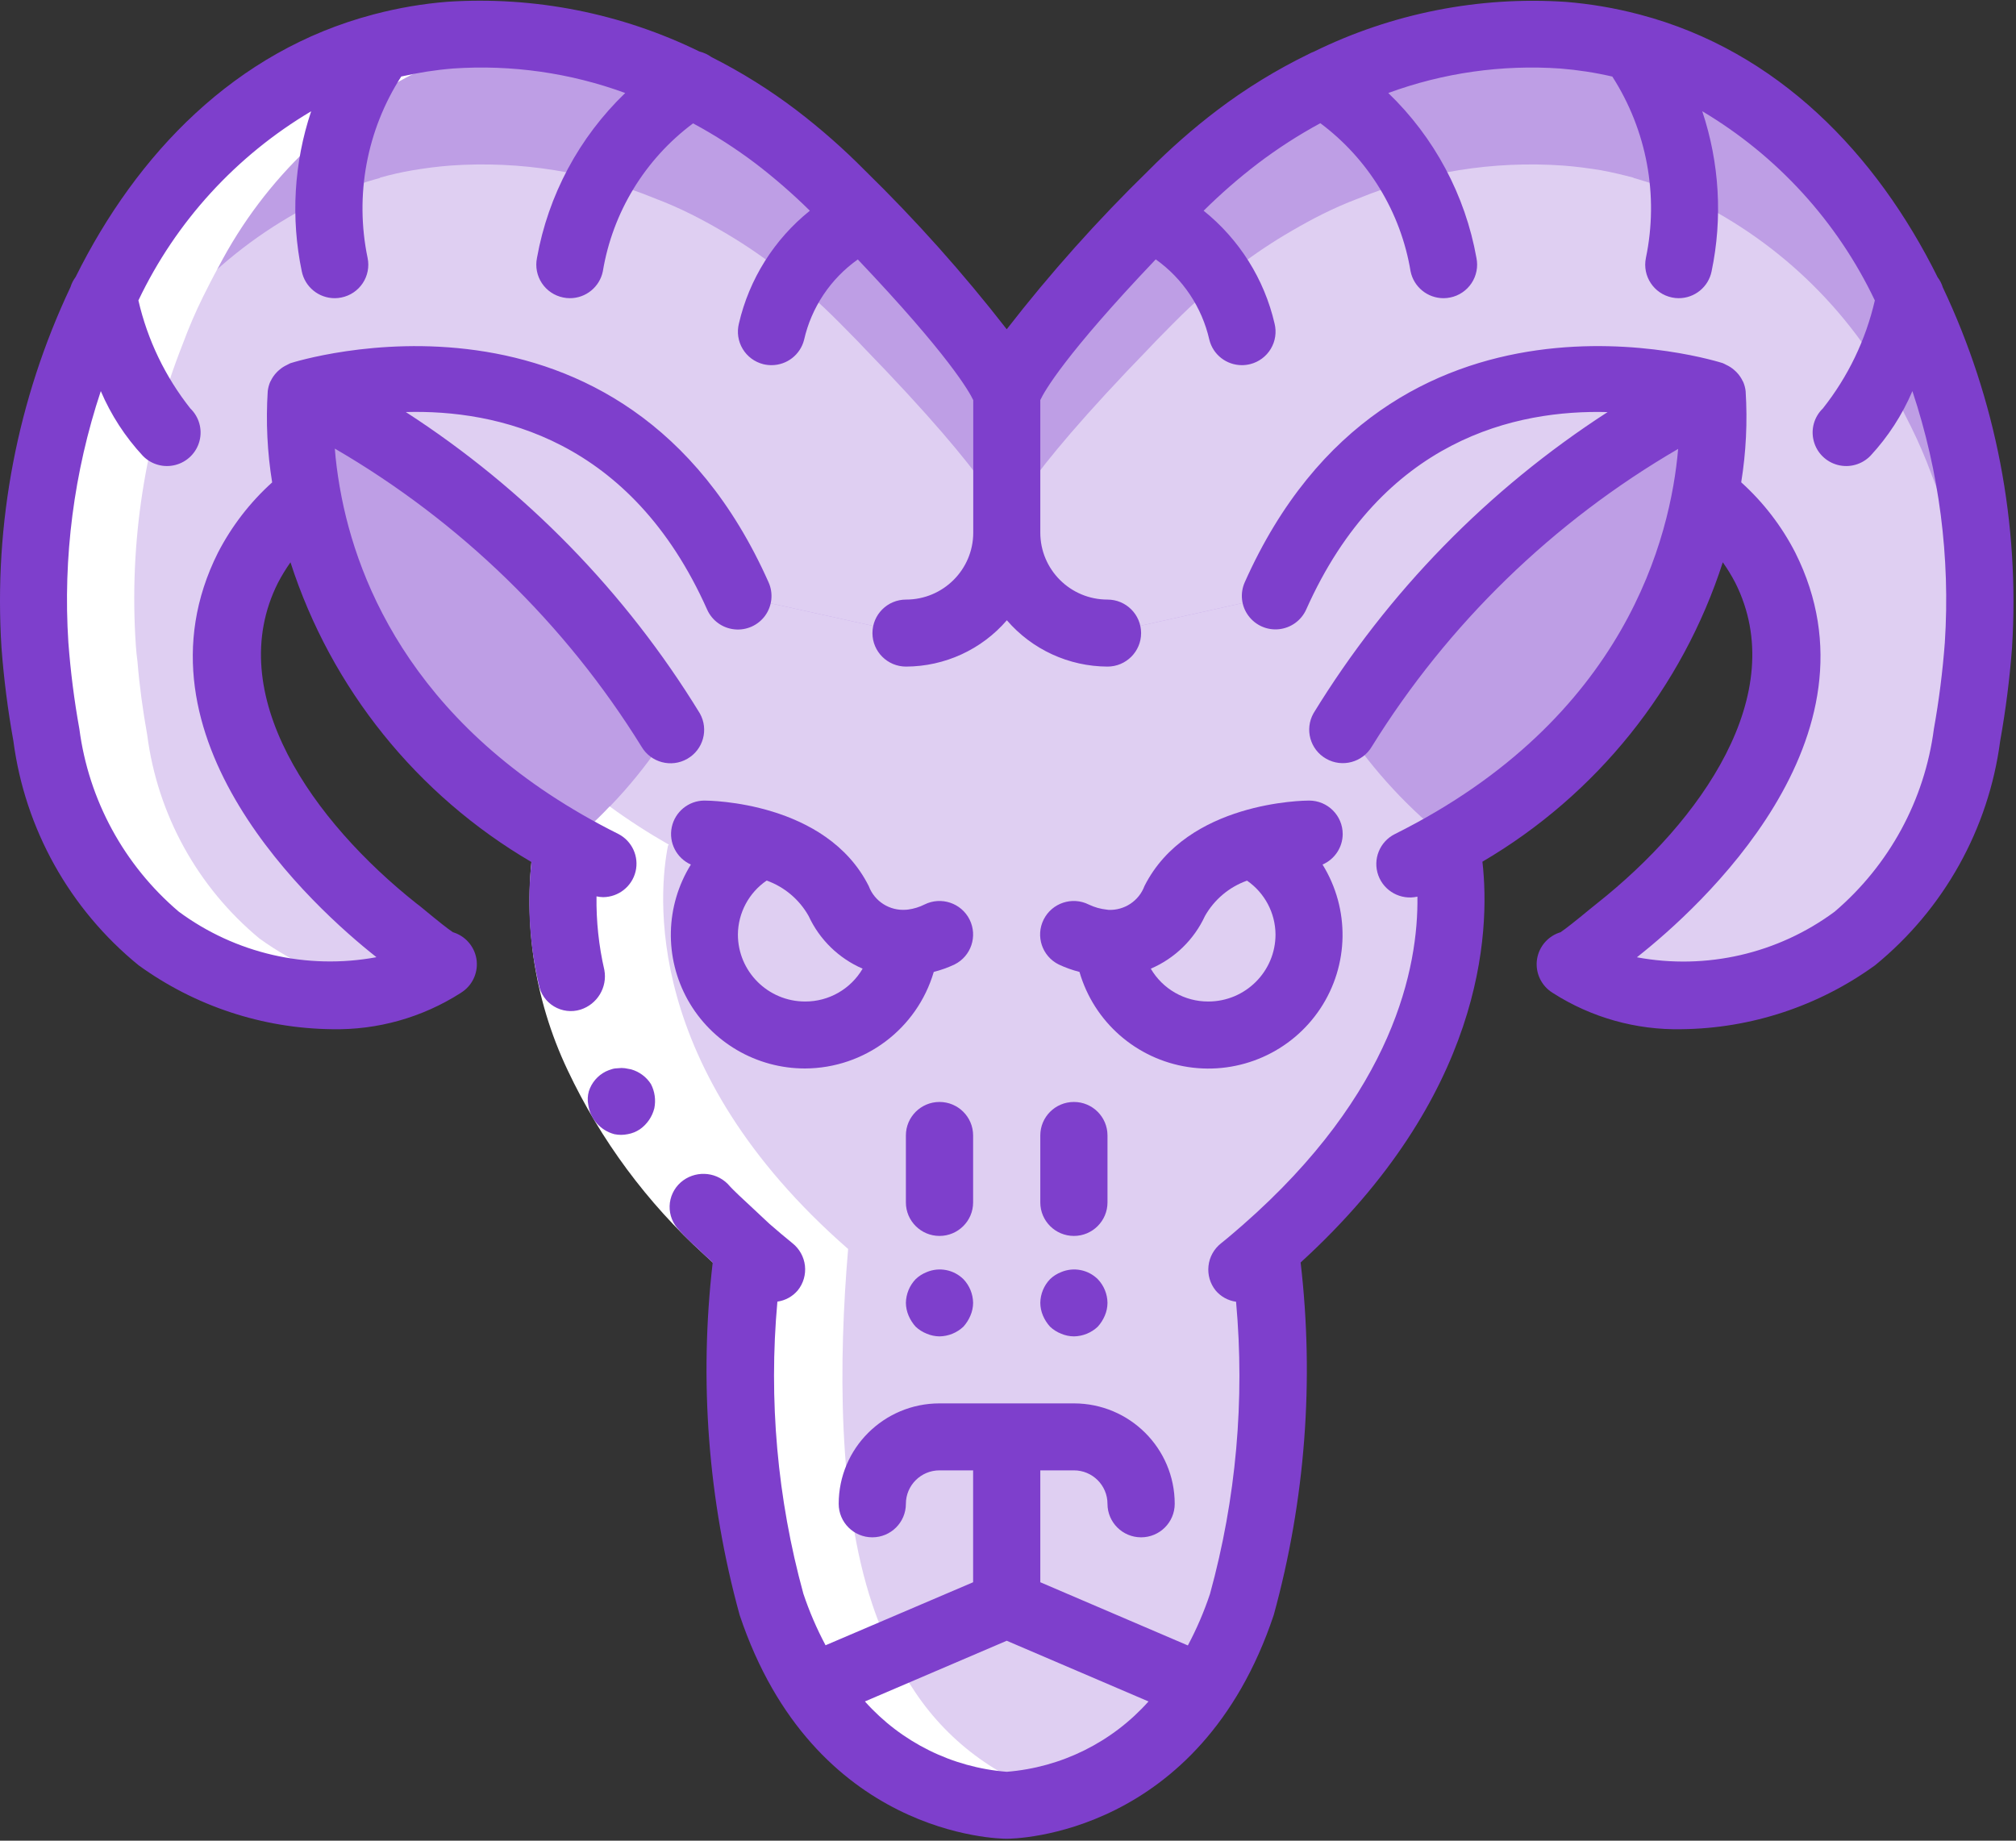
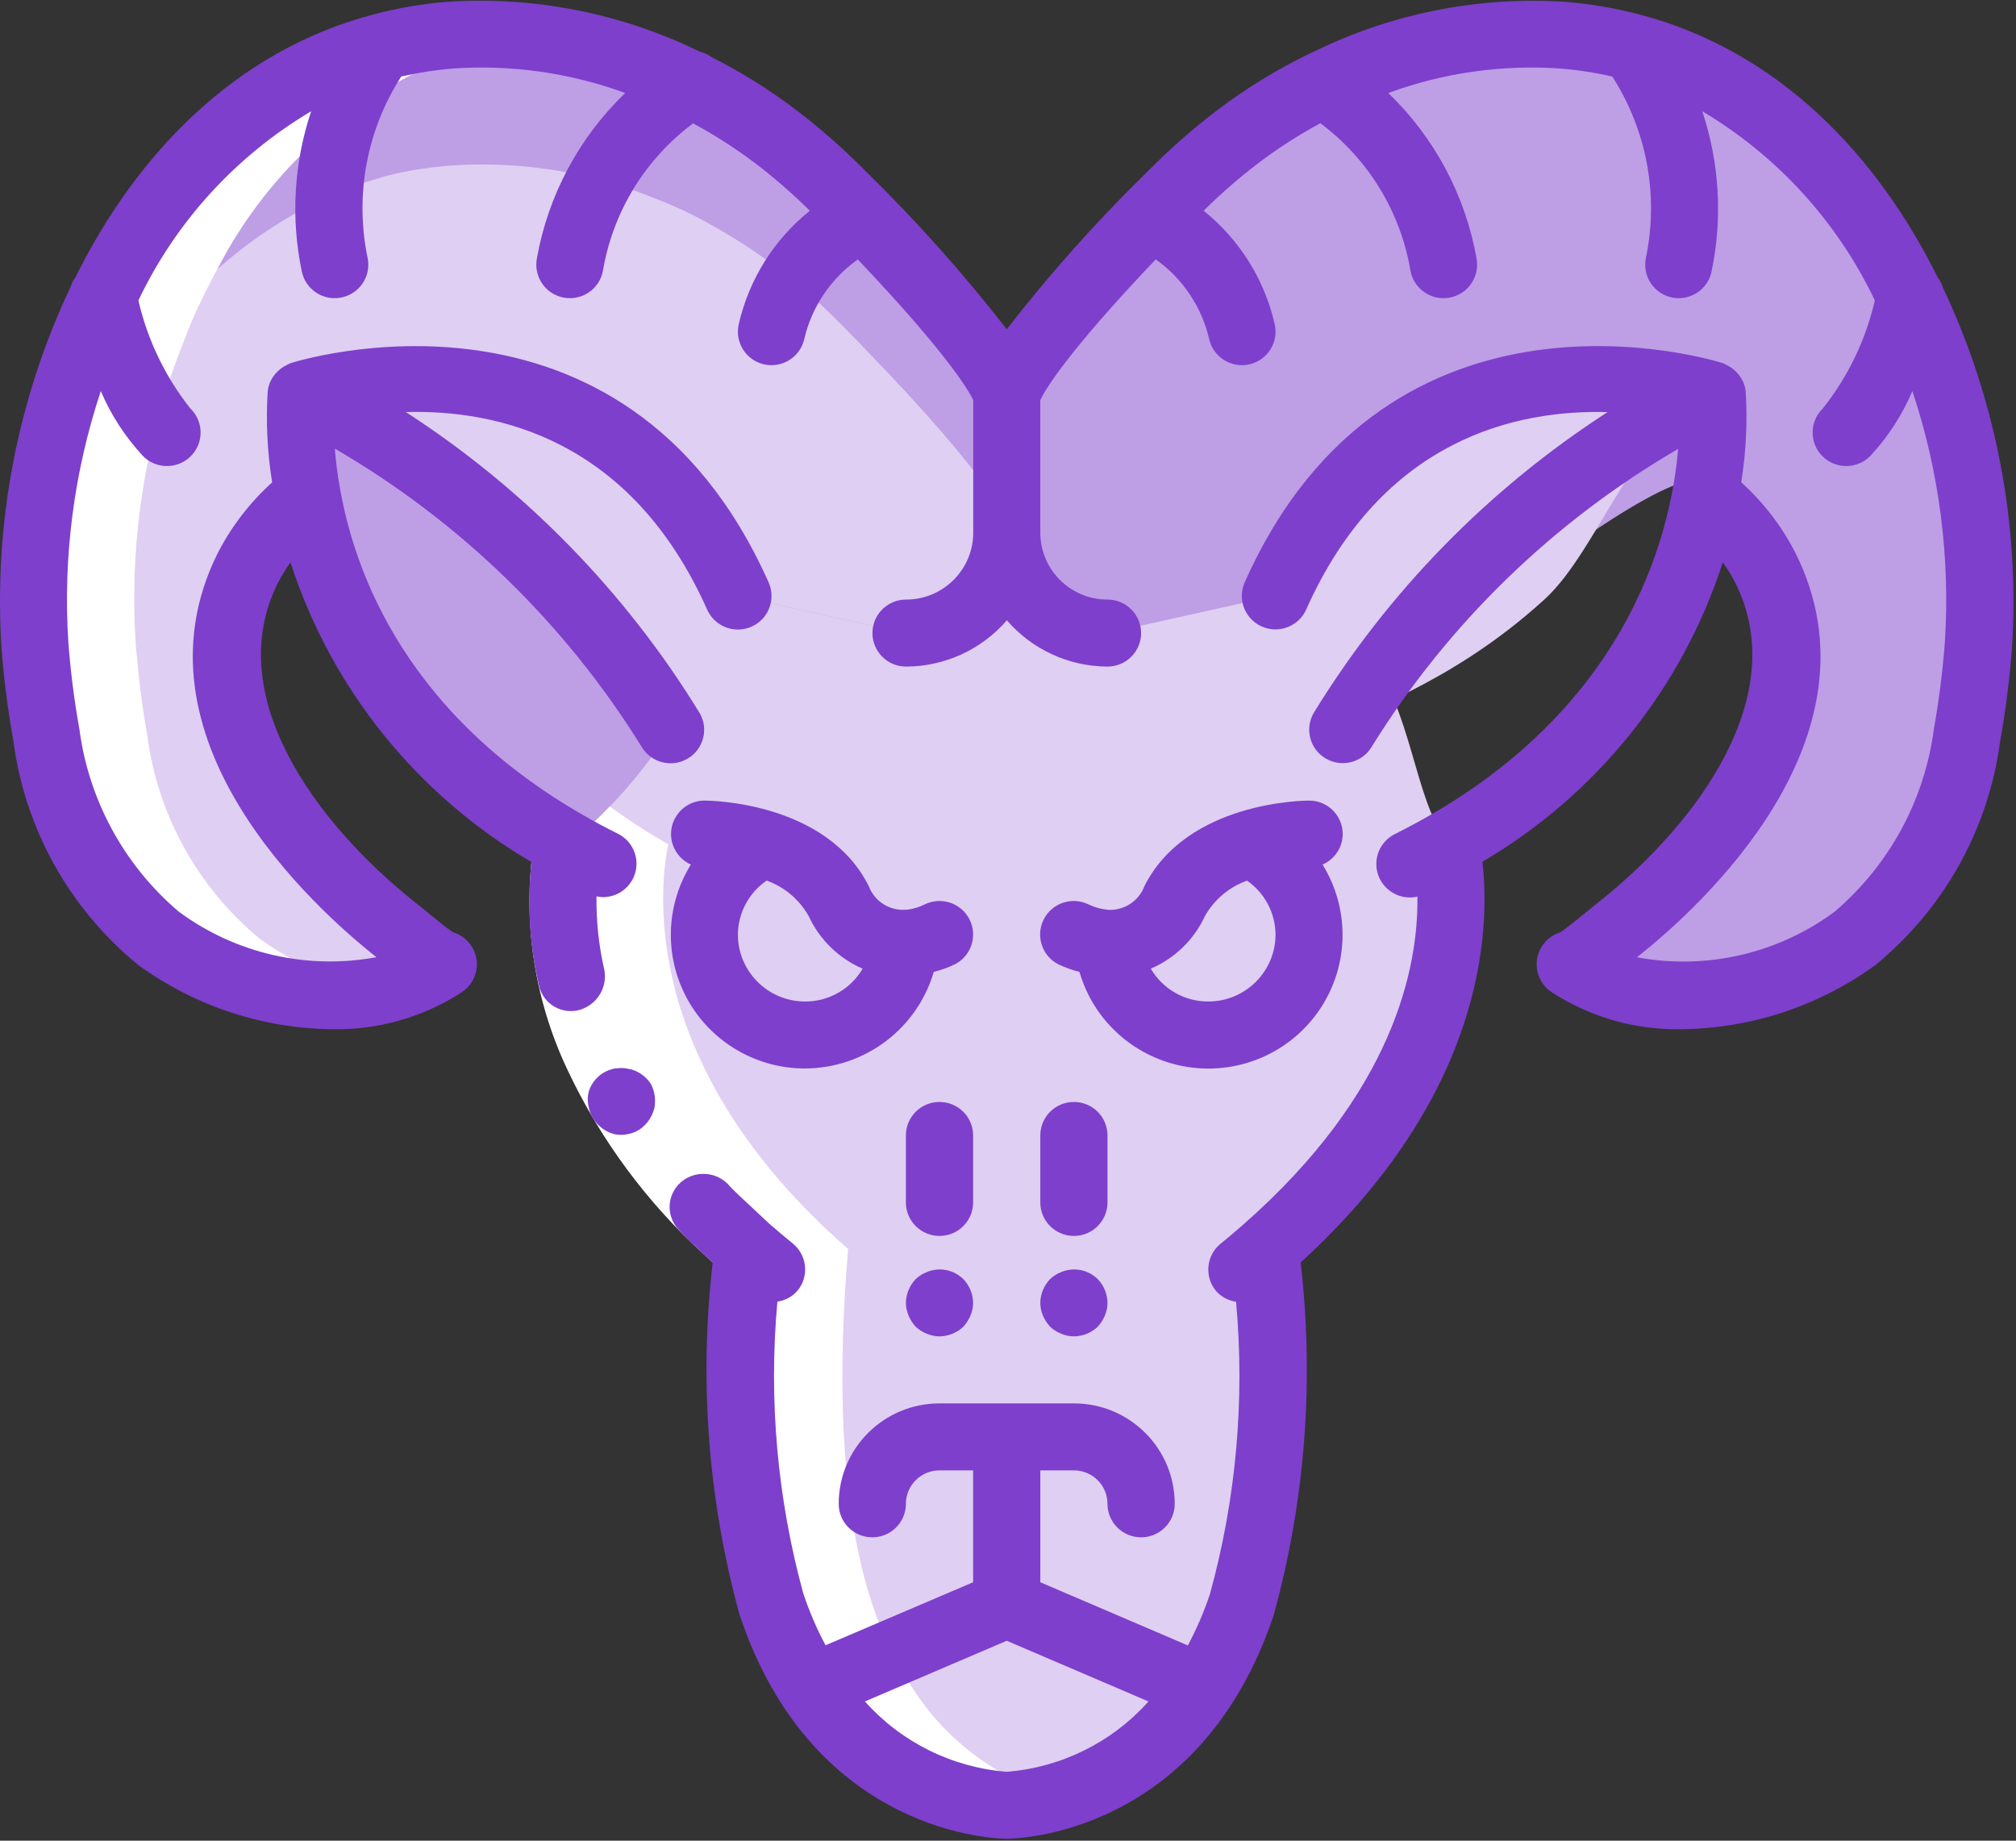
<svg xmlns="http://www.w3.org/2000/svg" width="46px" height="42px" viewBox="0 0 46 42" version="1.1">
  <rect x="0" y="0" width="46" height="42" fill="#333333" stroke="none" />
  <title>023-aries-1</title>
  <desc>Created with Sketch.</desc>
  <g id="Mobile" stroke="none" stroke-width="1" fill="none" fill-rule="evenodd">
    <g id="Mobile-Homepage-V2" transform="translate(-52, -8551)">
      <g id="023-aries-1" transform="translate(52, 8551)">
        <path d="M32.991,19.267 C33.028,19.25 33.064,19.23 33.098,19.207 C32.37,18.656 32.255,16.448 31.404,15.21 C30.783,14.215 30.254,13.167 29.825,12.077 L29.817,12.077 L26.037,12.917 C25.454,12.917 24.898,12.673 24.504,12.245 C24.09,11.832 22.971,11.259 22.971,10.625 C22.971,11.893 21.176,12.917 19.904,12.917 L16.124,12.084 C15.686,13.169 15.155,14.215 14.537,15.21 C13.709,16.478 13.656,18.733 12.966,19.275 C12.958,19.283 12.95,19.29 12.942,19.29 C12.735,20.33 12.322,24.365 17.052,28.499 C16.837,31.028 16.806,34.23 17.604,36.607 C17.745,37.033 17.922,37.448 18.133,37.845 C18.245,38.075 18.373,38.297 18.516,38.51 L22.265,36.905 L22.971,36.607 L23.676,36.905 L27.425,38.51 C27.568,38.297 27.696,38.075 27.808,37.845 C28.019,37.448 28.196,37.033 28.337,36.607 C29.134,34.23 29.104,31.028 28.889,28.499 C33.65,24.334 33.198,20.276 32.991,19.267 Z M16.07,21.323 C16.068,20.434 16.586,19.624 17.397,19.252 C18.134,19.428 18.765,19.901 19.137,20.559 C19.39,21.165 19.998,21.547 20.655,21.514 C20.52,22.71 19.48,23.599 18.273,23.548 C17.067,23.498 16.105,22.526 16.07,21.323 Z M27.57,23.616 C26.374,23.619 25.378,22.703 25.286,21.514 C25.943,21.547 26.551,21.165 26.804,20.559 C27.176,19.901 27.807,19.428 28.544,19.252 C29.513,19.711 30.036,20.777 29.803,21.821 C29.57,22.865 28.643,23.61 27.57,23.616 Z" id="Shape" fill="#DFCFF2" fill-rule="nonzero" />
        <path d="M29.871,21.323 C29.836,22.526 28.874,23.498 27.667,23.548 C26.461,23.599 25.421,22.71 25.286,21.514 C25.943,21.547 26.551,21.165 26.804,20.559 C27.176,19.901 27.807,19.428 28.544,19.252 C29.355,19.624 29.873,20.434 29.871,21.323 Z" id="Path" fill="#DFCFF2" />
        <path d="M20.655,21.514 C20.566,22.627 19.688,23.514 18.573,23.616 C17.458,23.718 16.432,23.005 16.141,21.928 C15.851,20.85 16.381,19.721 17.397,19.252 C18.134,19.428 18.765,19.901 19.137,20.559 C19.39,21.165 19.998,21.547 20.655,21.514 Z" id="Path" fill="#DFCFF2" />
        <path d="M20.226,5.497 L19.697,4.947 C19.543,4.779 19.367,4.611 19.191,4.427 L19.145,4.381 C18.696,3.927 18.214,3.505 17.703,3.12 C17.306,2.816 16.888,2.538 16.454,2.287 C16.232,2.158 16.009,2.035 15.779,1.92 C15.507,1.784 15.228,1.662 14.944,1.554 C13.466,0.949 11.868,0.693 10.274,0.805 C9.983,0.828 9.692,0.866 9.416,0.912 C9.165,0.955 8.917,1.011 8.672,1.08 L8.672,1.088 C8.287,1.191 7.91,1.324 7.545,1.485 C5.454,2.436 3.743,4.059 2.684,6.093 C2.562,6.314 2.447,6.544 2.332,6.773 C2.16,7.122 2.006,7.479 1.872,7.843 C1.007,10.028 0.64,12.377 0.798,14.72 C0.806,14.843 0.822,14.973 0.837,15.095 C0.883,15.66 0.96,16.211 1.059,16.769 C1.293,18.584 2.208,20.244 3.62,21.415 C4.733,22.219 6.064,22.669 7.438,22.706 C8.382,22.759 9.318,22.513 10.113,22.003 C10.029,22.064 9.124,21.285 9.04,21.224 C7.408,20.017 6.155,18.37 5.429,16.478 C5.031,15.32 5.114,14.052 5.659,12.955 C5.985,12.317 6.449,11.759 7.016,11.32 C6.763,9.944 9.17,12.917 9.17,12.917 C9.17,12.917 13.004,8.332 16.837,13.597 L16.891,13.613 L20.67,14.446 C21.941,14.446 22.971,13.419 22.971,12.153 L22.971,9.012 C22.971,9.012 22.971,8.393 20.226,5.497 Z" id="Path" fill="#BE9EE5" />
        <path d="M22.971,11.985 L22.971,12.153 C22.971,13.419 21.941,14.446 20.67,14.446 L16.891,13.613 L16.837,13.597 C13.004,8.332 9.17,12.917 9.17,12.917 C9.17,12.917 6.763,9.944 7.016,11.32 C6.449,11.759 5.985,12.317 5.659,12.955 C5.114,14.052 5.031,15.32 5.429,16.478 C6.155,18.37 7.408,20.017 9.04,21.224 C9.124,21.285 10.029,22.064 10.113,22.003 C9.318,22.513 8.382,22.759 7.438,22.706 C6.064,22.669 4.733,22.219 3.62,21.415 C2.208,20.244 1.293,18.584 1.059,16.769 C0.96,16.211 0.883,15.66 0.837,15.095 C0.985,13.628 1.333,12.189 1.872,10.816 C2.006,10.451 2.16,10.094 2.332,9.746 C2.447,9.517 2.562,9.287 2.684,9.066 C3.743,7.032 5.454,5.409 7.545,4.458 C7.91,4.297 8.287,4.164 8.672,4.06 L8.672,4.053 C8.917,3.984 9.165,3.928 9.416,3.885 C9.692,3.839 9.983,3.8 10.274,3.778 C11.868,3.665 13.466,3.922 14.944,4.527 C15.228,4.634 15.507,4.757 15.779,4.893 C16.009,5.008 16.232,5.13 16.454,5.26 C16.888,5.51 17.306,5.788 17.703,6.093 C18.214,6.478 18.696,6.9 19.145,7.354 L19.191,7.4 C19.367,7.583 19.543,7.751 19.697,7.919 L20.226,8.47 C22.971,11.366 22.971,11.985 22.971,11.985 Z" id="Path" fill="#DFCFF2" />
        <path d="M44.069,7.843 C43.935,7.479 43.781,7.122 43.609,6.773 C43.494,6.544 43.379,6.314 43.257,6.093 C42.197,4.065 40.494,2.444 38.411,1.485 L38.403,1.485 C38.037,1.329 37.66,1.196 37.276,1.088 C37.272,1.088 37.269,1.084 37.269,1.08 C37.031,1.019 36.786,0.958 36.533,0.912 C36.249,0.866 35.966,0.828 35.667,0.805 C34.073,0.693 32.475,0.949 30.997,1.554 C30.713,1.662 30.434,1.784 30.162,1.92 C29.932,2.035 29.71,2.158 29.487,2.287 C29.053,2.538 28.635,2.816 28.238,3.12 C27.727,3.505 27.245,3.927 26.796,4.381 L26.75,4.427 C26.574,4.611 26.398,4.779 26.244,4.947 L25.715,5.497 C22.971,8.393 22.971,9.012 22.971,9.012 L22.971,12.153 C22.971,13.419 24,14.446 25.27,14.446 L29.05,13.605 L29.058,13.605 L29.104,13.597 C33.704,9.096 35.237,12.917 35.237,12.917 C35.237,12.917 39.178,9.944 38.925,11.32 C39.492,11.759 39.956,12.317 40.282,12.955 C40.827,14.052 40.91,15.32 40.512,16.478 C39.786,18.37 38.533,20.017 36.901,21.224 C36.816,21.285 35.912,22.064 35.827,22.003 C36.623,22.513 37.559,22.759 38.503,22.706 C39.877,22.669 41.208,22.219 42.321,21.415 C43.733,20.244 44.647,18.584 44.882,16.769 C44.982,16.211 45.058,15.66 45.104,15.095 L45.104,15.087 C45.119,14.965 45.135,14.843 45.142,14.72 C45.3,12.377 44.934,10.028 44.069,7.843 Z" id="Path" fill="#BE9EE5" />
-         <path d="M45.104,15.087 L45.104,15.095 C45.058,15.66 44.982,16.211 44.882,16.769 C44.647,18.584 43.733,20.244 42.321,21.415 C41.208,22.219 39.877,22.669 38.503,22.706 C37.559,22.759 36.623,22.513 35.827,22.003 C35.912,22.064 36.816,21.285 36.901,21.224 C38.533,20.017 39.786,18.37 40.512,16.478 C40.91,15.32 40.827,14.052 40.282,12.955 C39.956,12.317 39.492,11.759 38.925,11.32 C39.178,9.944 35.237,12.917 35.237,12.917 C35.237,12.917 33.704,9.096 29.104,13.597 L29.058,13.605 L29.05,13.605 L25.27,14.446 C24,14.446 22.971,13.419 22.971,12.153 L22.971,11.985 C22.971,11.985 22.971,11.366 25.715,8.47 L26.244,7.919 C26.398,7.751 26.574,7.583 26.75,7.4 L26.796,7.354 C27.245,6.9 27.727,6.478 28.238,6.093 C28.635,5.788 29.053,5.51 29.487,5.26 C29.71,5.13 29.932,5.008 30.162,4.893 C30.434,4.757 30.713,4.634 30.997,4.527 C32.475,3.922 34.073,3.665 35.667,3.778 C35.966,3.8 36.249,3.839 36.533,3.885 C36.786,3.931 37.031,3.991 37.269,4.053 C37.269,4.057 37.272,4.06 37.276,4.06 C37.66,4.169 38.037,4.301 38.403,4.458 L38.411,4.458 C40.494,5.417 42.197,7.038 43.257,9.066 C43.379,9.287 43.494,9.517 43.609,9.746 C43.781,10.094 43.935,10.451 44.069,10.816 C44.608,12.186 44.956,13.623 45.104,15.087 Z" id="Path" fill="#DFCFF2" />
        <path d="M16.891,13.613 C16.452,14.667 15.918,15.68 15.296,16.639 C15.193,16.462 12.503,15.528 10.704,13.681 C9.315,12.257 9.135,9.981 6.871,9.012 C6.871,9.012 13.77,6.72 16.837,13.597 L16.891,13.613 Z" id="Path" fill="#DFCFF2" />
        <path d="M15.296,16.639 C14.669,17.638 13.882,18.529 12.966,19.275 C12.958,19.275 12.958,19.275 12.95,19.267 C9.865,17.653 7.682,14.73 7.016,11.32 C6.864,10.561 6.815,9.785 6.871,9.012 C12.069,11.236 15.112,16.325 15.296,16.639 Z" id="Path" fill="#BE9EE5" />
        <path d="M39.07,9.012 C37.268,9.784 36.492,12.54 35.237,13.681 C32.99,15.726 30.902,16.21 30.675,16.593 C30.039,15.652 29.497,14.652 29.058,13.605 L29.104,13.597 C32.17,6.72 39.07,9.012 39.07,9.012 Z" id="Path" fill="#DFCFF2" />
-         <path d="M38.925,11.32 C38.268,14.687 36.129,17.582 33.098,19.207 C32.155,18.471 31.337,17.588 30.675,16.593 C31.028,15.997 34.041,11.159 39.07,9.012 C39.126,9.785 39.077,10.561 38.925,11.32 Z" id="Path" fill="#BE9EE5" />
        <path d="M27.425,38.51 C26.457,40.063 24.8,41.06 22.971,41.192 C21.14,41.06 19.484,40.063 18.516,38.51 L22.265,36.905 L22.971,36.607 L23.676,36.905 L27.425,38.51 Z" id="Path" fill="#DFCFF2" />
        <path d="M17.604,36.607 C17.745,37.033 17.922,37.448 18.133,37.845 C18.245,38.075 18.373,38.297 18.516,38.51 C19.484,40.063 21.14,41.06 22.971,41.192 C23.361,41.174 23.747,41.107 24.121,40.992 C22.755,40.589 21.581,39.707 20.816,38.51 C20.673,38.297 20.545,38.075 20.433,37.845 C20.222,37.448 20.045,37.033 19.904,36.607 C19.107,34.23 19.137,31.028 19.352,28.499 C14.621,24.365 15.035,20.33 15.243,19.29 C15.25,19.29 15.258,19.283 15.265,19.275 C15.258,19.275 15.258,19.275 15.25,19.267 C14.788,19.003 14.341,18.714 13.911,18.4 C13.617,18.714 13.301,19.006 12.966,19.275 C12.958,19.283 12.95,19.29 12.942,19.29 C12.735,20.33 12.322,24.365 17.052,28.499 C16.837,31.028 16.806,34.23 17.604,36.607 Z" id="Path" fill="#FFFFFF" />
        <path d="M2.332,6.773 C2.16,7.122 2.006,7.479 1.872,7.843 C1.007,10.028 0.64,12.377 0.798,14.72 C0.806,14.843 0.822,14.973 0.837,15.095 C0.883,15.66 0.96,16.211 1.059,16.769 C1.293,18.584 2.208,20.244 3.62,21.415 C4.733,22.219 6.064,22.669 7.438,22.706 C7.85,22.718 8.261,22.68 8.664,22.593 C7.673,22.408 6.736,22.005 5.92,21.415 C4.508,20.244 3.593,18.584 3.359,16.769 C3.259,16.211 3.183,15.66 3.137,15.095 C3.121,14.973 3.106,14.843 3.099,14.72 C2.941,12.377 3.307,10.028 4.172,7.843 C4.306,7.479 4.46,7.122 4.632,6.773 C4.747,6.544 4.862,6.314 4.985,6.093 C6.043,4.059 7.754,2.436 9.845,1.485 C10.21,1.324 10.587,1.191 10.972,1.088 L10.972,1.08 C11.217,1.011 11.465,0.955 11.716,0.912 C11.856,0.888 12.007,0.876 12.153,0.858 C11.531,0.778 10.901,0.76 10.274,0.805 C9.983,0.828 9.692,0.866 9.416,0.912 C9.165,0.955 8.917,1.011 8.672,1.08 L8.672,1.088 C8.287,1.191 7.91,1.324 7.545,1.485 C5.454,2.436 3.743,4.059 2.684,6.093 C2.562,6.314 2.447,6.544 2.332,6.773 Z" id="Path" fill="#FFFFFF" />
        <path d="M13.702,19.42 C13.475,20.91 13.702,22.433 14.351,23.794 C15.023,25.204 15.964,26.47 17.125,27.519 L17.558,27.924 L16.546,29.07 L16.07,28.63 C14.765,27.445 13.706,26.015 12.954,24.423 C12.168,22.77 11.905,20.92 12.198,19.115 L13.702,19.42 Z" id="Path" fill="#FFFFFF" />
        <g id="Group" fill="#7E3FCC">
          <path d="M14.4,24.4 L14.26,24.374 C14.209,24.367 14.157,24.367 14.106,24.374 C14.058,24.374 14.009,24.381 13.963,24.395 C13.913,24.41 13.865,24.428 13.819,24.45 C13.636,24.543 13.498,24.705 13.436,24.9 C13.407,25.001 13.403,25.107 13.423,25.21 C13.468,25.531 13.702,25.795 14.017,25.879 C14.118,25.9 14.222,25.9 14.323,25.879 C14.422,25.862 14.516,25.824 14.6,25.768 C14.764,25.653 14.881,25.483 14.93,25.288 C14.968,25.101 14.941,24.906 14.853,24.736 C14.748,24.572 14.587,24.453 14.4,24.4 Z" id="Path" />
          <path d="M36.449,20.606 C36.428,20.622 36.363,20.674 36.274,20.747 C35.948,21.017 35.725,21.192 35.608,21.271 C35.329,21.355 35.122,21.589 35.073,21.875 C35.025,22.161 35.143,22.45 35.378,22.621 C35.398,22.635 35.418,22.649 35.438,22.661 C36.312,23.219 37.331,23.505 38.368,23.484 C39.956,23.467 41.498,22.957 42.782,22.027 C44.354,20.746 45.376,18.914 45.639,16.907 C45.765,16.204 45.855,15.495 45.909,14.783 C46.088,11.952 45.544,9.122 44.33,6.557 C44.305,6.474 44.265,6.397 44.213,6.328 C42.815,3.51 40.563,1.162 37.422,0.334 L37.399,0.328 C36.852,0.184 36.293,0.089 35.729,0.043 C33.745,-0.089 31.762,0.303 29.979,1.179 C29.938,1.194 29.899,1.212 29.861,1.233 C29.127,1.59 28.429,2.018 27.778,2.511 C27.222,2.933 26.697,3.395 26.206,3.891 C25.045,5.023 23.964,6.233 22.971,7.513 C21.976,6.232 20.894,5.021 19.733,3.887 C19.244,3.392 18.722,2.933 18.169,2.511 C17.562,2.05 16.914,1.645 16.233,1.302 C16.151,1.243 16.059,1.2 15.961,1.176 C14.177,0.303 12.194,-0.089 10.211,0.04 C9.646,0.085 9.087,0.181 8.539,0.325 C8.53,0.325 8.523,0.33 8.513,0.332 C5.37,1.16 3.121,3.508 1.725,6.321 C1.673,6.391 1.633,6.468 1.608,6.551 C0.395,9.117 -0.147,11.948 0.034,14.78 C0.088,15.492 0.178,16.201 0.305,16.904 C0.567,18.911 1.589,20.743 3.161,22.024 C4.445,22.955 5.988,23.466 7.576,23.484 C8.613,23.505 9.632,23.218 10.506,22.661 C10.525,22.649 10.545,22.635 10.565,22.621 C10.801,22.45 10.918,22.161 10.87,21.875 C10.821,21.589 10.614,21.355 10.335,21.271 C10.218,21.195 9.995,21.017 9.669,20.747 C9.583,20.676 9.52,20.625 9.515,20.625 C7.146,18.749 5.069,15.838 6.341,13.301 C6.426,13.138 6.522,12.981 6.628,12.831 C7.556,15.707 9.513,18.141 12.127,19.67 C12.024,20.606 12.081,21.552 12.294,22.469 C12.334,22.676 12.46,22.856 12.641,22.964 C12.822,23.073 13.041,23.1 13.243,23.038 C13.628,22.917 13.862,22.529 13.79,22.134 C13.663,21.583 13.603,21.018 13.611,20.453 C13.662,20.464 13.713,20.47 13.764,20.471 C14.115,20.467 14.419,20.227 14.502,19.886 C14.584,19.546 14.424,19.194 14.113,19.031 C9.513,16.738 8.146,13.332 7.76,11.159 C7.76,11.144 7.756,11.13 7.752,11.115 C7.696,10.79 7.659,10.495 7.64,10.236 C10.496,11.897 12.9,14.232 14.638,17.037 C14.85,17.399 15.316,17.524 15.681,17.315 C16.047,17.107 16.175,16.644 15.969,16.278 C14.278,13.514 11.985,11.164 9.26,9.402 C11.329,9.344 14.396,10.006 16.136,13.911 C16.248,14.16 16.484,14.332 16.757,14.36 C17.029,14.389 17.296,14.27 17.457,14.05 C17.618,13.828 17.649,13.539 17.538,13.289 C14.23,5.861 6.705,8.263 6.628,8.287 C6.62,8.287 6.613,8.295 6.605,8.298 C6.583,8.307 6.564,8.32 6.542,8.33 C6.483,8.358 6.427,8.393 6.378,8.436 C6.356,8.454 6.336,8.472 6.317,8.492 C6.257,8.553 6.209,8.624 6.173,8.701 L6.166,8.711 C6.137,8.779 6.118,8.851 6.109,8.925 C6.065,9.621 6.098,10.319 6.21,11.007 C5.704,11.463 5.285,12.007 4.973,12.611 C2.853,16.838 7.185,20.729 8.576,21.83 L8.589,21.841 C7.005,22.134 5.37,21.757 4.077,20.8 C2.83,19.739 2.023,18.254 1.811,16.633 C1.693,15.98 1.61,15.322 1.56,14.66 C1.434,12.719 1.686,10.771 2.3,8.924 C2.532,9.468 2.856,9.967 3.259,10.401 C3.451,10.599 3.736,10.679 4.004,10.609 C4.272,10.539 4.482,10.33 4.552,10.063 C4.622,9.796 4.542,9.512 4.343,9.32 C3.77,8.596 3.365,7.754 3.158,6.855 C4.013,5.058 5.386,3.556 7.1,2.539 C6.706,3.716 6.632,4.977 6.886,6.192 C6.959,6.548 7.273,6.804 7.637,6.804 C7.689,6.804 7.74,6.799 7.79,6.788 C7.99,6.748 8.165,6.63 8.277,6.461 C8.389,6.292 8.429,6.085 8.388,5.887 C8.091,4.46 8.366,2.973 9.155,1.746 C9.545,1.657 9.941,1.595 10.34,1.563 C11.673,1.472 13.011,1.663 14.266,2.122 C13.214,3.134 12.509,4.452 12.252,5.887 C12.212,6.085 12.252,6.292 12.364,6.461 C12.476,6.63 12.651,6.748 12.85,6.788 C12.901,6.799 12.952,6.804 13.004,6.804 C13.368,6.804 13.682,6.548 13.755,6.192 C13.979,4.844 14.716,3.634 15.814,2.815 C16.313,3.083 16.79,3.39 17.242,3.732 C17.676,4.064 18.089,4.424 18.479,4.808 C17.665,5.461 17.095,6.368 16.86,7.382 C16.811,7.579 16.841,7.787 16.946,7.961 C17.05,8.135 17.219,8.26 17.417,8.31 C17.478,8.325 17.541,8.332 17.604,8.332 C17.955,8.332 18.261,8.094 18.347,7.754 C18.515,7.013 18.952,6.36 19.573,5.92 C21.643,8.1 22.115,8.934 22.207,9.13 L22.207,12.153 C22.207,12.997 21.52,13.681 20.674,13.681 C20.25,13.681 19.907,14.023 19.907,14.446 C19.907,14.867 20.25,15.21 20.674,15.21 C21.558,15.207 22.397,14.822 22.974,14.153 C23.55,14.821 24.387,15.206 25.27,15.21 C25.694,15.21 26.037,14.867 26.037,14.446 C26.037,14.023 25.694,13.681 25.27,13.681 C24.423,13.681 23.737,12.997 23.737,12.153 L23.737,9.128 C23.831,8.927 24.303,8.092 26.371,5.918 C26.991,6.359 27.426,7.012 27.594,7.752 C27.678,8.093 27.985,8.332 28.337,8.332 C28.4,8.332 28.464,8.324 28.525,8.309 C28.722,8.26 28.892,8.134 28.996,7.96 C29.101,7.786 29.131,7.578 29.082,7.381 C28.847,6.367 28.277,5.461 27.464,4.808 C27.854,4.422 28.268,4.061 28.704,3.728 C29.154,3.387 29.63,3.08 30.127,2.811 C31.225,3.631 31.963,4.843 32.186,6.192 C32.259,6.548 32.573,6.804 32.937,6.804 C32.988,6.804 33.04,6.799 33.091,6.788 C33.29,6.748 33.465,6.63 33.577,6.461 C33.689,6.292 33.729,6.085 33.689,5.887 C33.433,4.452 32.728,3.134 31.677,2.122 C32.932,1.661 34.272,1.471 35.606,1.564 C36.004,1.596 36.4,1.657 36.789,1.747 C37.577,2.974 37.853,4.46 37.555,5.887 C37.471,6.3 37.737,6.703 38.151,6.788 C38.201,6.799 38.252,6.804 38.304,6.804 C38.668,6.804 38.982,6.548 39.054,6.192 C39.308,4.977 39.234,3.716 38.841,2.538 C40.553,3.556 41.924,5.059 42.779,6.855 C42.572,7.754 42.167,8.596 41.593,9.32 C41.394,9.512 41.314,9.796 41.385,10.063 C41.454,10.33 41.664,10.539 41.932,10.609 C42.2,10.679 42.485,10.599 42.678,10.401 C43.08,9.968 43.404,9.468 43.636,8.924 C44.251,10.771 44.502,12.72 44.376,14.662 C44.326,15.323 44.243,15.981 44.126,16.633 C43.915,18.255 43.108,19.74 41.861,20.803 C40.568,21.76 38.934,22.137 37.35,21.843 L37.376,21.822 C38.756,20.731 43.086,16.84 40.964,12.61 C40.654,12.005 40.235,11.461 39.73,11.005 C39.841,10.318 39.875,9.62 39.831,8.925 C39.823,8.851 39.803,8.779 39.774,8.711 L39.767,8.701 C39.731,8.623 39.682,8.552 39.622,8.491 C39.604,8.472 39.585,8.455 39.565,8.438 C39.513,8.393 39.455,8.356 39.392,8.327 C39.373,8.318 39.357,8.307 39.337,8.299 C39.329,8.299 39.321,8.29 39.312,8.287 C39.235,8.262 31.713,5.861 28.402,13.286 C28.291,13.536 28.321,13.826 28.483,14.046 C28.644,14.267 28.911,14.386 29.183,14.357 C29.456,14.328 29.692,14.157 29.804,13.908 C31.543,10.006 34.609,9.345 36.681,9.403 C33.956,11.164 31.663,13.512 29.971,16.275 C29.765,16.641 29.893,17.104 30.259,17.312 C30.624,17.521 31.09,17.396 31.302,17.034 C33.039,14.234 35.439,11.902 38.291,10.243 C38.12,12.239 37.105,16.398 31.828,19.031 C31.481,19.204 31.318,19.608 31.449,19.972 C31.58,20.336 31.964,20.545 32.342,20.459 C32.364,22.063 31.812,24.928 28.35,27.957 C28.192,28.094 28.028,28.237 27.858,28.372 C27.699,28.499 27.597,28.683 27.575,28.884 C27.552,29.086 27.611,29.288 27.738,29.446 C27.856,29.586 28.022,29.677 28.204,29.703 C28.407,31.943 28.206,34.2 27.609,36.369 C27.474,36.774 27.305,37.168 27.104,37.545 L23.737,36.103 L23.737,33.55 L24.504,33.55 C24.927,33.55 25.27,33.892 25.27,34.314 C25.27,34.736 25.614,35.078 26.037,35.078 C26.46,35.078 26.804,34.736 26.804,34.314 C26.804,33.048 25.774,32.022 24.504,32.022 L21.437,32.022 C20.167,32.022 19.137,33.048 19.137,34.314 C19.137,34.736 19.48,35.078 19.904,35.078 C20.327,35.078 20.67,34.736 20.67,34.314 C20.67,33.892 21.014,33.55 21.437,33.55 L22.204,33.55 L22.204,36.103 L18.837,37.541 C18.636,37.164 18.467,36.771 18.331,36.365 C17.736,34.197 17.535,31.939 17.738,29.7 C17.92,29.674 18.085,29.583 18.203,29.443 C18.331,29.285 18.389,29.083 18.367,28.881 C18.344,28.68 18.242,28.495 18.084,28.369 C17.914,28.233 17.751,28.092 17.558,27.926 L17.125,27.521 C16.949,27.353 16.762,27.193 16.603,27.012 C16.309,26.721 15.84,26.708 15.53,26.981 C15.376,27.119 15.285,27.313 15.279,27.519 C15.273,27.725 15.353,27.925 15.498,28.071 C15.676,28.273 15.878,28.448 16.071,28.632 L16.262,28.809 C15.949,31.503 16.157,34.233 16.876,36.849 C18.565,41.898 22.792,41.956 22.971,41.956 C23.149,41.956 27.376,41.898 29.064,36.849 C29.783,34.232 29.991,31.502 29.677,28.807 C33.836,25.009 34.013,21.305 33.825,19.662 C36.432,18.133 38.384,15.701 39.31,12.83 C39.415,12.979 39.511,13.135 39.595,13.297 C40.87,15.838 38.793,18.749 36.449,20.606 Z M22.971,40.428 C21.725,40.329 20.565,39.754 19.735,38.823 L22.971,37.438 L26.206,38.823 C25.376,39.754 24.216,40.329 22.971,40.428 Z" id="Shape" fill-rule="nonzero" />
          <path d="M18.371,24.38 C19.73,24.374 20.924,23.477 21.306,22.177 C21.469,22.135 21.628,22.079 21.78,22.007 C22.159,21.819 22.312,21.359 22.123,20.981 C21.934,20.604 21.473,20.45 21.094,20.639 C20.977,20.698 20.851,20.736 20.721,20.754 L20.715,20.754 C20.701,20.754 20.69,20.759 20.677,20.758 C20.303,20.789 19.954,20.569 19.823,20.219 C18.855,18.289 16.184,18.267 16.07,18.267 C15.71,18.27 15.402,18.523 15.328,18.874 C15.254,19.225 15.436,19.58 15.764,19.727 C15.18,20.669 15.154,21.851 15.695,22.818 C16.236,23.783 17.26,24.382 18.371,24.38 Z M18.451,20.901 C18.699,21.439 19.138,21.867 19.683,22.103 C19.411,22.568 18.911,22.854 18.371,22.852 C17.524,22.852 16.837,22.167 16.837,21.323 C16.841,20.831 17.086,20.371 17.493,20.092 C17.9,20.238 18.239,20.525 18.451,20.901 Z" id="Shape" fill-rule="nonzero" />
          <path d="M30.637,19.031 C30.637,18.609 30.294,18.267 29.871,18.267 C29.757,18.267 27.086,18.289 26.114,20.217 C25.988,20.556 25.657,20.776 25.294,20.761 C25.281,20.761 25.27,20.756 25.257,20.756 C25.113,20.741 24.973,20.702 24.842,20.639 C24.464,20.45 24.003,20.604 23.814,20.981 C23.624,21.359 23.778,21.819 24.157,22.007 C24.309,22.079 24.468,22.135 24.631,22.177 C24.962,23.32 25.929,24.167 27.109,24.347 C28.289,24.527 29.466,24.007 30.125,23.015 C30.784,22.023 30.804,20.74 30.177,19.727 C30.455,19.606 30.636,19.333 30.637,19.031 Z M27.57,22.852 C27.03,22.854 26.53,22.568 26.258,22.103 C26.805,21.868 27.245,21.44 27.494,20.901 C27.707,20.525 28.047,20.239 28.454,20.094 C28.858,20.374 29.101,20.832 29.104,21.323 C29.104,22.167 28.417,22.852 27.57,22.852 Z" id="Shape" fill-rule="nonzero" />
          <path d="M22.204,25.908 C22.204,25.486 21.86,25.144 21.437,25.144 C21.014,25.144 20.67,25.486 20.67,25.908 L20.67,27.437 C20.67,27.858 21.014,28.201 21.437,28.201 C21.86,28.201 22.204,27.858 22.204,27.437 L22.204,25.908 Z" id="Path" />
          <path d="M21.146,29.026 C21.052,29.063 20.966,29.117 20.893,29.187 C20.753,29.333 20.674,29.527 20.67,29.729 C20.672,29.829 20.692,29.928 20.732,30.02 C20.771,30.112 20.825,30.197 20.893,30.272 C20.966,30.341 21.052,30.395 21.146,30.432 C21.238,30.471 21.337,30.492 21.437,30.493 C21.64,30.49 21.834,30.411 21.982,30.272 C22.049,30.197 22.104,30.112 22.142,30.02 C22.182,29.928 22.203,29.829 22.204,29.729 C22.201,29.527 22.122,29.333 21.982,29.187 C21.761,28.97 21.431,28.906 21.146,29.026 Z" id="Path" />
          <path d="M23.737,27.437 C23.737,27.858 24.08,28.201 24.504,28.201 C24.927,28.201 25.27,27.858 25.27,27.437 L25.27,25.908 C25.27,25.486 24.927,25.144 24.504,25.144 C24.08,25.144 23.737,25.486 23.737,25.908 L23.737,27.437 Z" id="Path" />
          <path d="M23.798,30.02 C23.837,30.112 23.892,30.197 23.96,30.272 C24.033,30.341 24.118,30.395 24.213,30.432 C24.304,30.471 24.403,30.492 24.504,30.493 C24.707,30.49 24.901,30.411 25.048,30.272 C25.116,30.197 25.17,30.112 25.209,30.02 C25.249,29.928 25.269,29.829 25.27,29.729 C25.268,29.527 25.188,29.333 25.048,29.187 C24.828,28.97 24.498,28.906 24.213,29.026 C24.118,29.063 24.033,29.117 23.96,29.187 C23.819,29.333 23.74,29.527 23.737,29.729 C23.738,29.829 23.759,29.928 23.798,30.02 Z" id="Path" />
        </g>
      </g>
    </g>
  </g>
</svg>